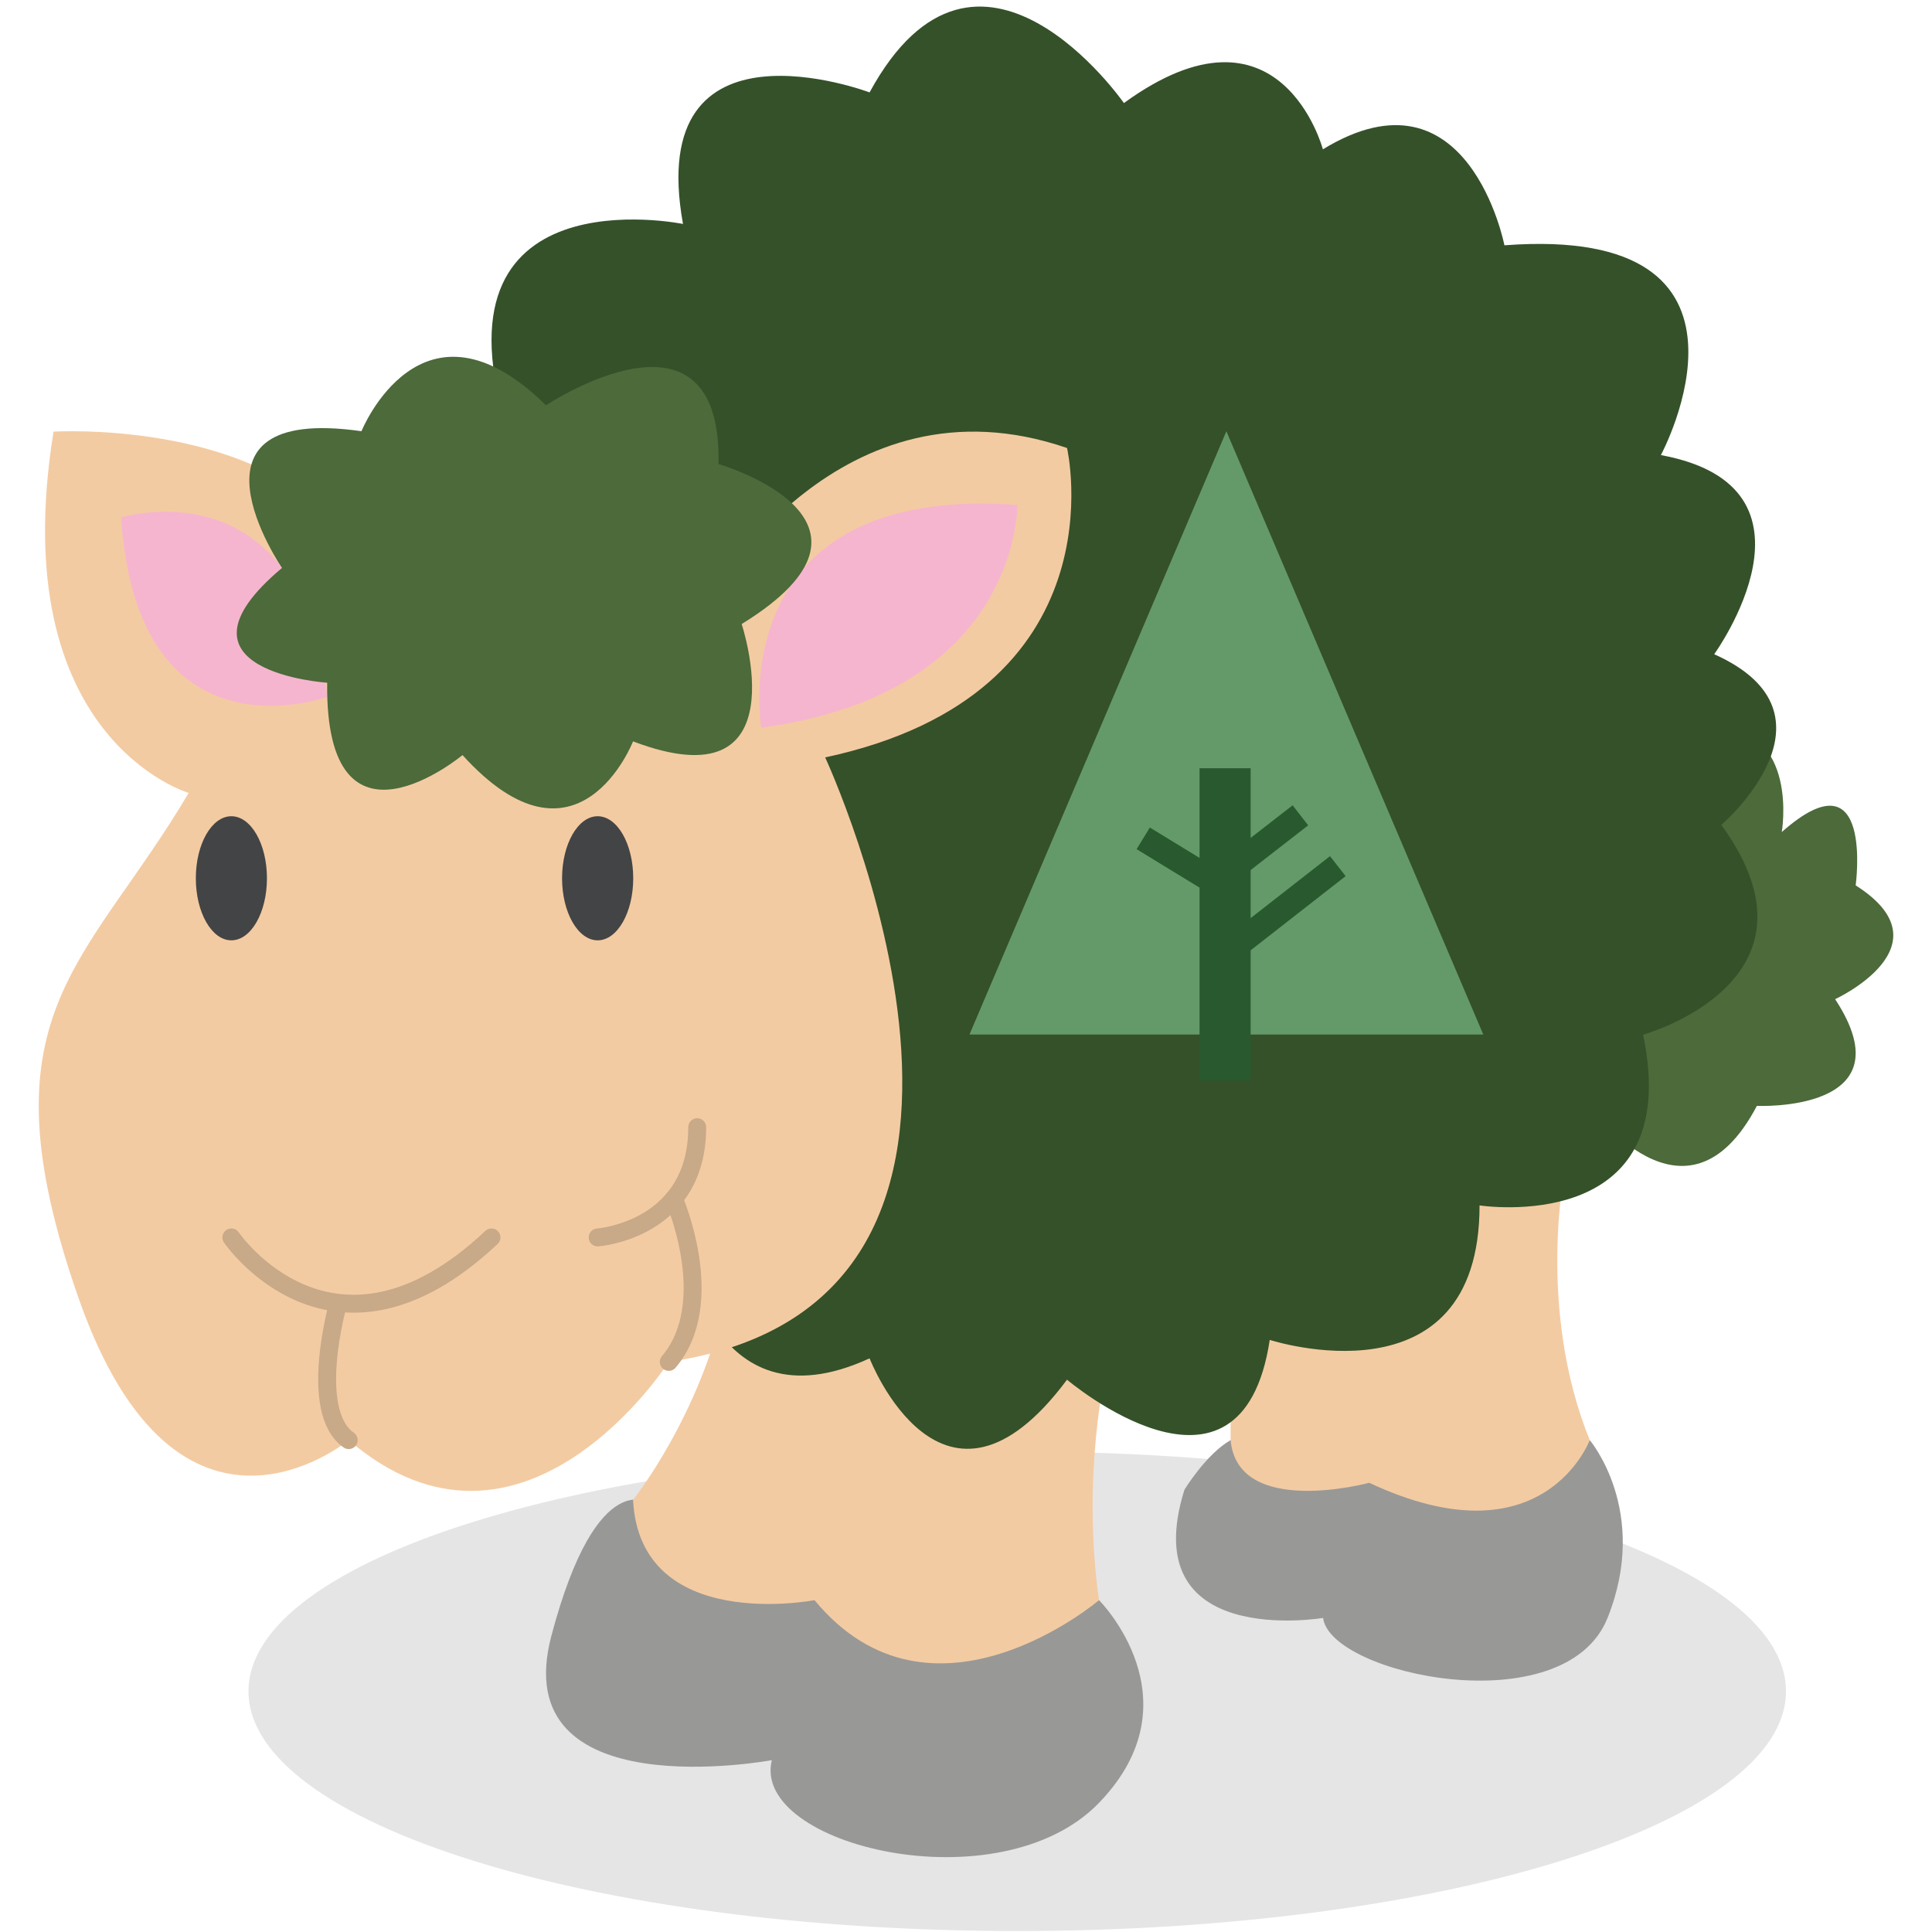
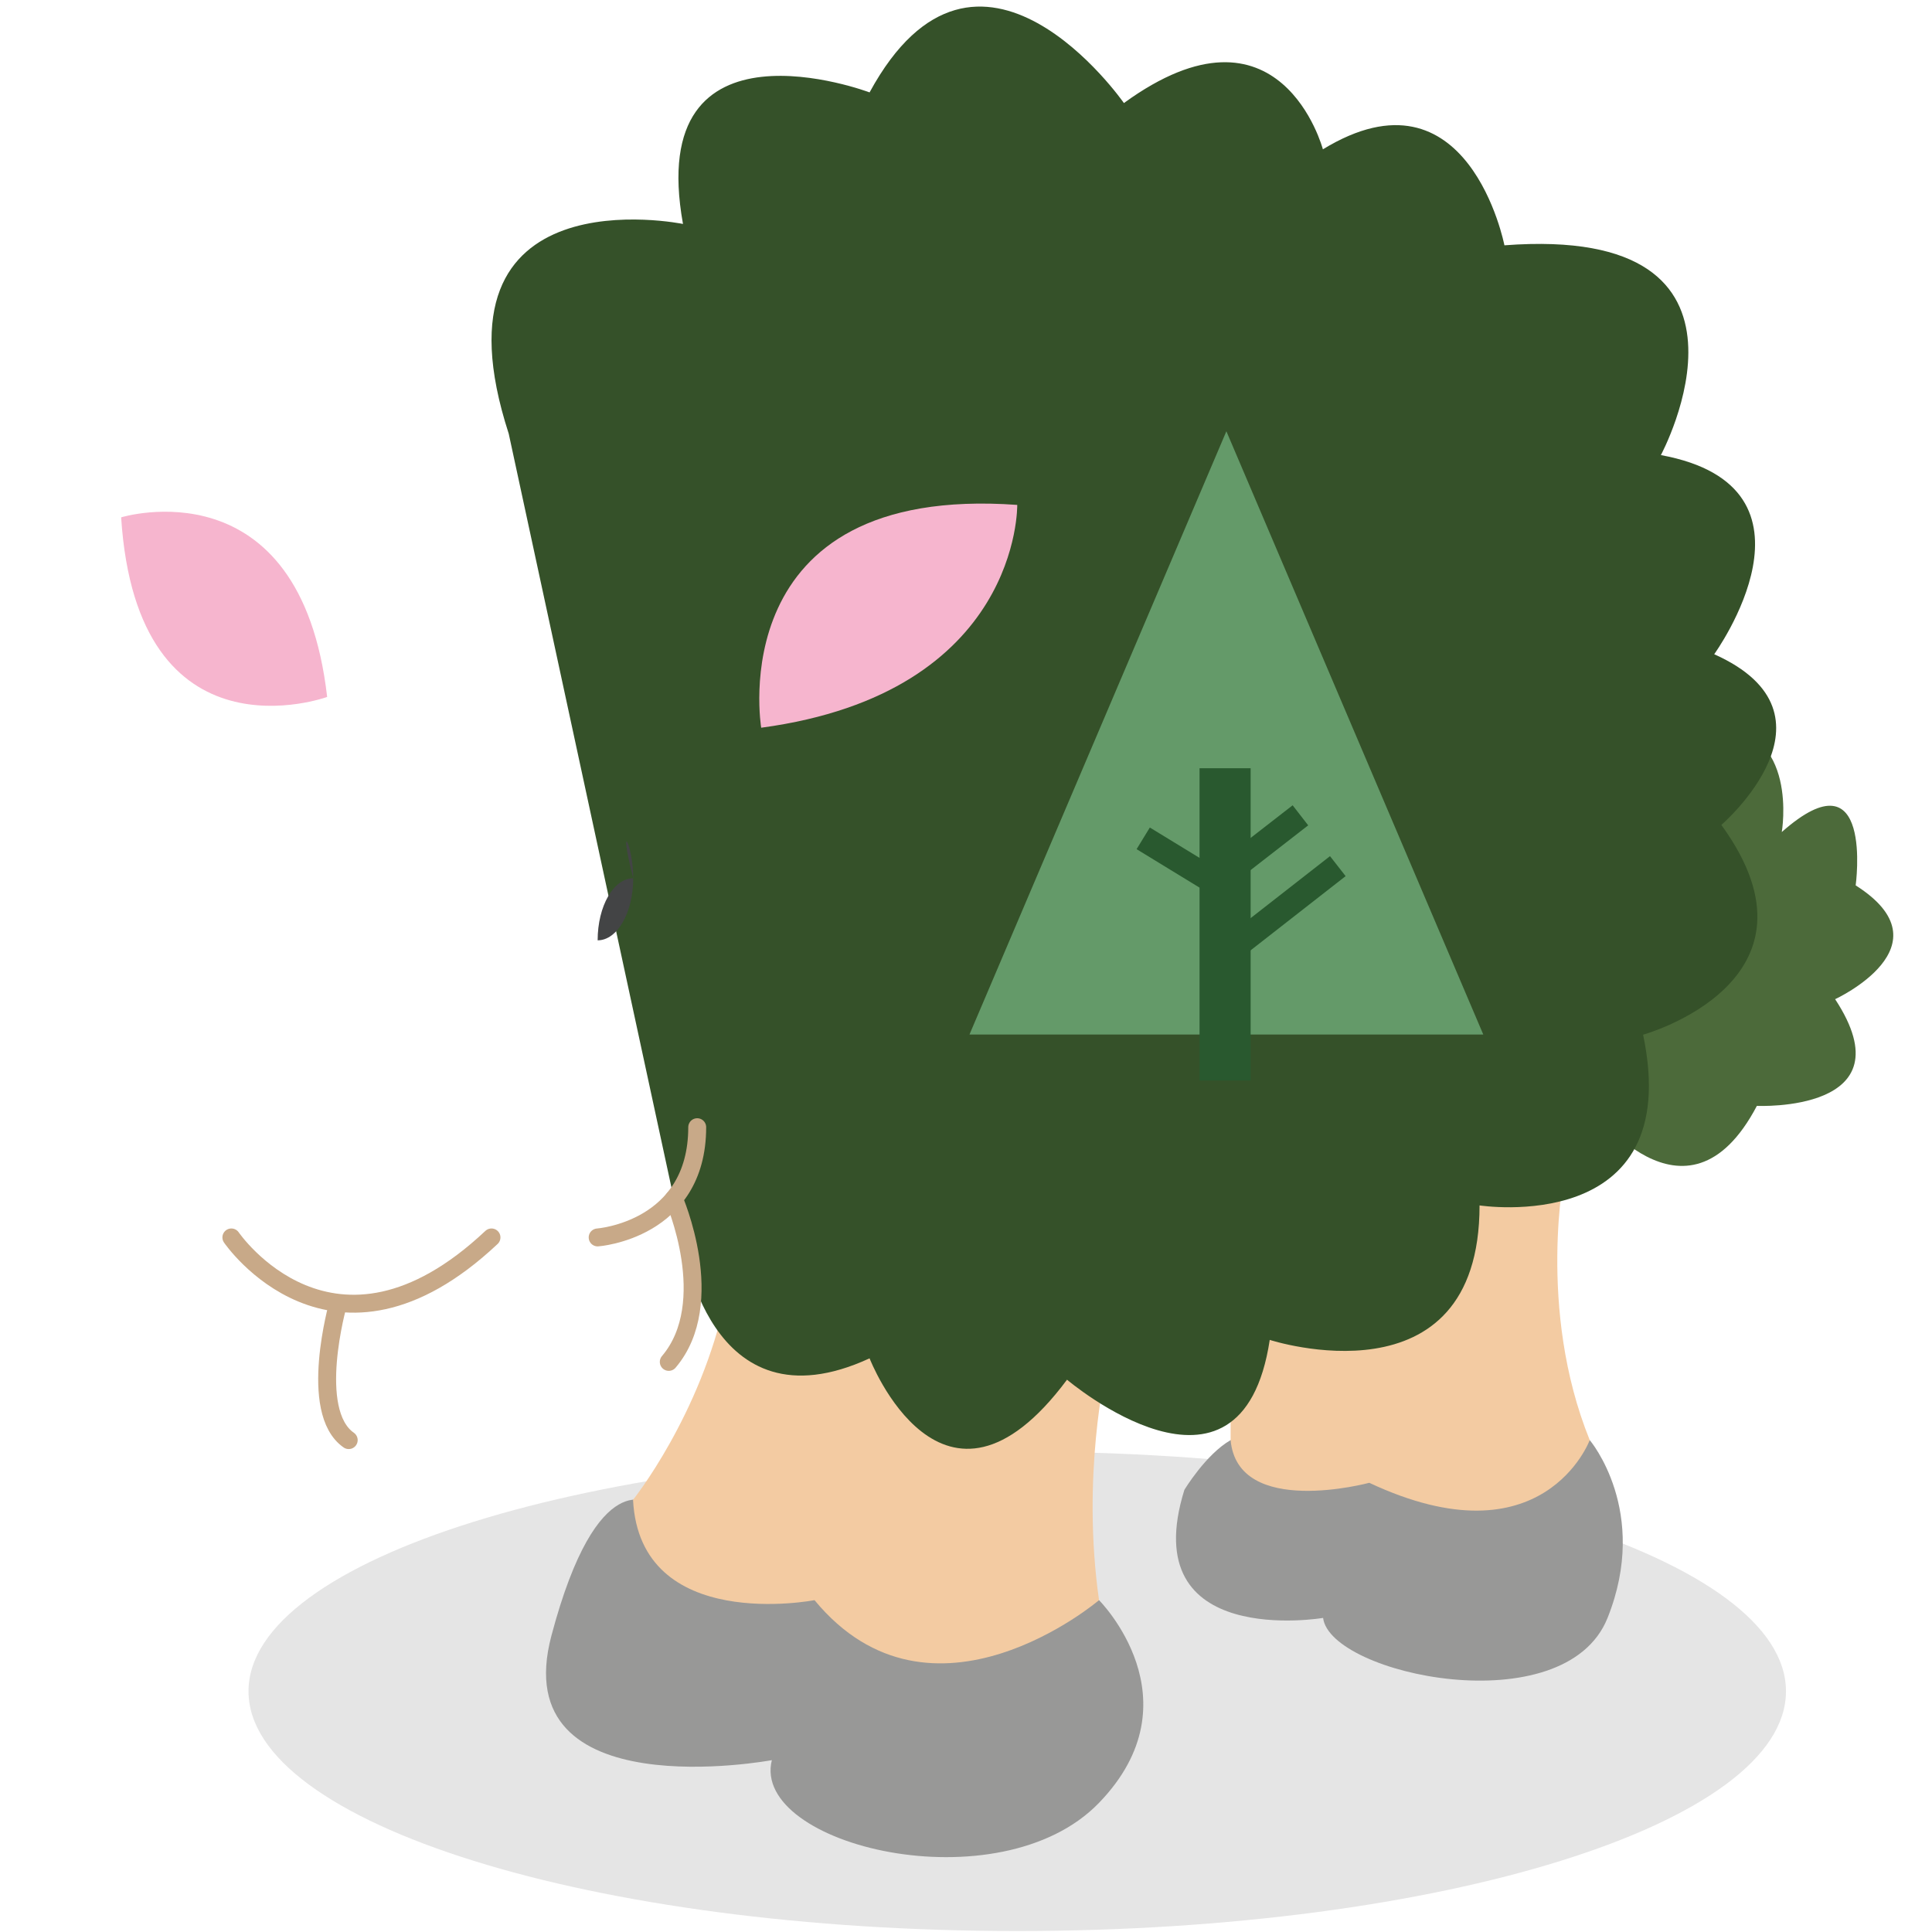
<svg xmlns="http://www.w3.org/2000/svg" enable-background="new 0 0 512 512" height="512px" id="Layer_1" version="1.1" viewBox="0 0 512 512" width="512px" xml:space="preserve">
  <g>
    <g opacity="0.12">
      <g>
        <rect fill="none" height="127.054" width="407.443" x="65.857" y="384.689" />
        <path d="M65.857,448.203c0,35.1,91.2,63.54,203.729,63.54c112.509,0,203.715-28.44,203.715-63.54     c0-35.08-91.206-63.521-203.715-63.521C157.057,384.683,65.857,413.123,65.857,448.203" fill="#231F20" />
      </g>
    </g>
    <path d="M421.305,381.648c0,0,16.01,18.854,4.715,47.117c-11.308,28.27-73.509,15.084-75.387,0   c0,0-49.953,8.484-36.761-33.931c0,0,5.66-9.41,12.247-13.187H421.305z" fill="#989897" />
    <path d="M291.256,424.058c0,0,26.386,26.378,0,53.709s-92.355,11.309-86.708-11.308   c0,0-70.672,13.199-58.418-32.979c12.24-46.178,26.504-34.876,26.504-34.876L291.256,424.058z" fill="#989897" />
    <path d="M414.712,310.024c0,0-7.552,36.748,6.586,71.618c0,0-12.246,32.991-58.424,11.314   c0,0-34.863,9.423-36.748-11.314v-26.458C326.126,355.185,379.842,306.256,414.712,310.024" fill="#F3CBA2" />
    <path d="M293.141,362.796c0,0-6.6,28.276-1.885,61.262c0,0-44.3,37.687-75.399,0c0,0-46.27,8.989-48.096-26.59   c0,0,17.954-22.419,24.547-53.519L293.141,362.796z" fill="#F3CBA2" />
    <path d="M421.305,293.069c0,0,25.453,35.802,44.286,0c0,0,40.524,1.878,20.738-28.276   c0,0,30.687-14.139,5.444-30.155c0,0,4.918-35.815-19.583-14.138c0,0,4.716-27.325-17.907-28.277L421.305,293.069z" fill="#4C6A3A" />
    <path d="M230.447,359.972c0,0,19.346,49.947,52.324,5.661c0,0,46.178,39.203,53.724-10.547   c0,0,55.601,18.072,55.601-35.638c0,0,54.649,8.484,43.341-45.239c0,0,50.893-14.125,20.738-55.594c0,0,33.917-29.209-1.892-45.239   c0,0,32.046-44.287-14.132-52.771c0,0,32.979-61.255-41.463-55.594c0,0-9.528-49.001-48.107-25.44c0,0-11.263-42.408-52.732-12.26   c0,0-38.685-55.594-67.401-2.824c0,0-59.823-22.609-49.448,34.863c0,0-68.793-14.132-46.178,55.601L181,328.871   C181,328.871,187.54,379.758,230.447,359.972" fill="#355129" />
-     <path d="M188.538,158.306c0,0,33.924-60.316,94.24-39.578c0,0,15.07,65.024-64.099,81.993   c0,0,66.923,144.181-41.449,160.196c0,0-38.639,60.31-84.817,20.731c0,0-45.232,37.688-71.618-37.699   c-26.385-75.387,1.878-87.635,29.209-133.812c0,0-49.001-14.329-35.815-95.744c0,0,51.838-3.205,75.4,25.059L188.538,158.306z" fill="#F3CBA2" />
    <path d="M61.313,327.933   c0,0,26.937,39.525,68.938,0" fill="none" stroke="#C8A988" stroke-linecap="round" stroke-miterlimit="10" stroke-width="4.747" />
    <path d="M158.384,327.933   c0,0,26.385-1.892,26.385-29.216" fill="none" stroke="#C8A988" stroke-linecap="round" stroke-miterlimit="10" stroke-width="4.747" />
    <path d="M89.59,345.499   c0,0-8.104,28.525,2.824,36.144" fill="none" stroke="#C8A988" stroke-linecap="round" stroke-miterlimit="10" stroke-width="4.747" />
    <path d="M178.583,317.682   c0,0,12.03,27.476-1.353,43.235" fill="none" stroke="#C8A988" stroke-linecap="round" stroke-miterlimit="10" stroke-width="4.747" />
-     <path d="M70.743,232.753c0,9.082-4.216,16.443-9.43,16.443c-5.201,0-9.417-7.361-9.417-16.443   c0-9.081,4.216-16.443,9.417-16.443C66.527,216.31,70.743,223.672,70.743,232.753" fill="#434445" />
-     <path d="M167.813,232.753c0,9.082-4.216,16.443-9.43,16.443c-5.201,0-9.43-7.361-9.43-16.443   c0-9.081,4.229-16.443,9.43-16.443C163.598,216.31,167.813,223.672,167.813,232.753" fill="#434445" />
+     <path d="M167.813,232.753c0,9.082-4.216,16.443-9.43,16.443c0-9.081,4.229-16.443,9.43-16.443C163.598,216.31,167.813,223.672,167.813,232.753" fill="#434445" />
    <path d="M201.725,192.854c0,0-10.835-64.709,67.854-59.049C269.579,133.805,270.519,183.568,201.725,192.854" fill="#F6B5CE" />
    <path d="M32.104,137.102c0,0,47.452-14.604,54.596,47.596C86.7,184.697,36.346,203.065,32.104,137.102" fill="#F6B5CE" />
-     <path d="M95.789,114.275c0,0,15.918-39.368,48.909-6.862c0,0,46.664-31.094,45.718,15.557   c0,0,51.011,14.788,6.134,42.408c0,0,15.918,48.056-28.789,31.094c0,0-14.565,37.411-45.192,3.631c0,0-36.419,30.292-35.868-19.175   c0,0-44.72-2.909-11.964-30.424C74.736,150.504,44.975,107.012,95.789,114.275" fill="#4C6A3A" />
    <polygon fill="#649A69" points="256.918,274.163 393.087,274.163 325.003,114.288  " />
    <rect fill="#29592F" height="82.768" width="13.541" x="317.891" y="203.59" />
    <line fill="none" stroke="#29592F" stroke-miterlimit="10" stroke-width="6.724" x1="302.965" x2="321.253" y1="222.168" y2="233.345" />
    <line fill="none" stroke="#29592F" stroke-miterlimit="10" stroke-width="6.724" x1="344.624" x2="325.003" y1="216.067" y2="231.309" />
    <line fill="none" stroke="#29592F" stroke-miterlimit="10" stroke-width="6.724" x1="354.534" x2="325.003" y1="229.535" y2="252.598" />
  </g>
</svg>